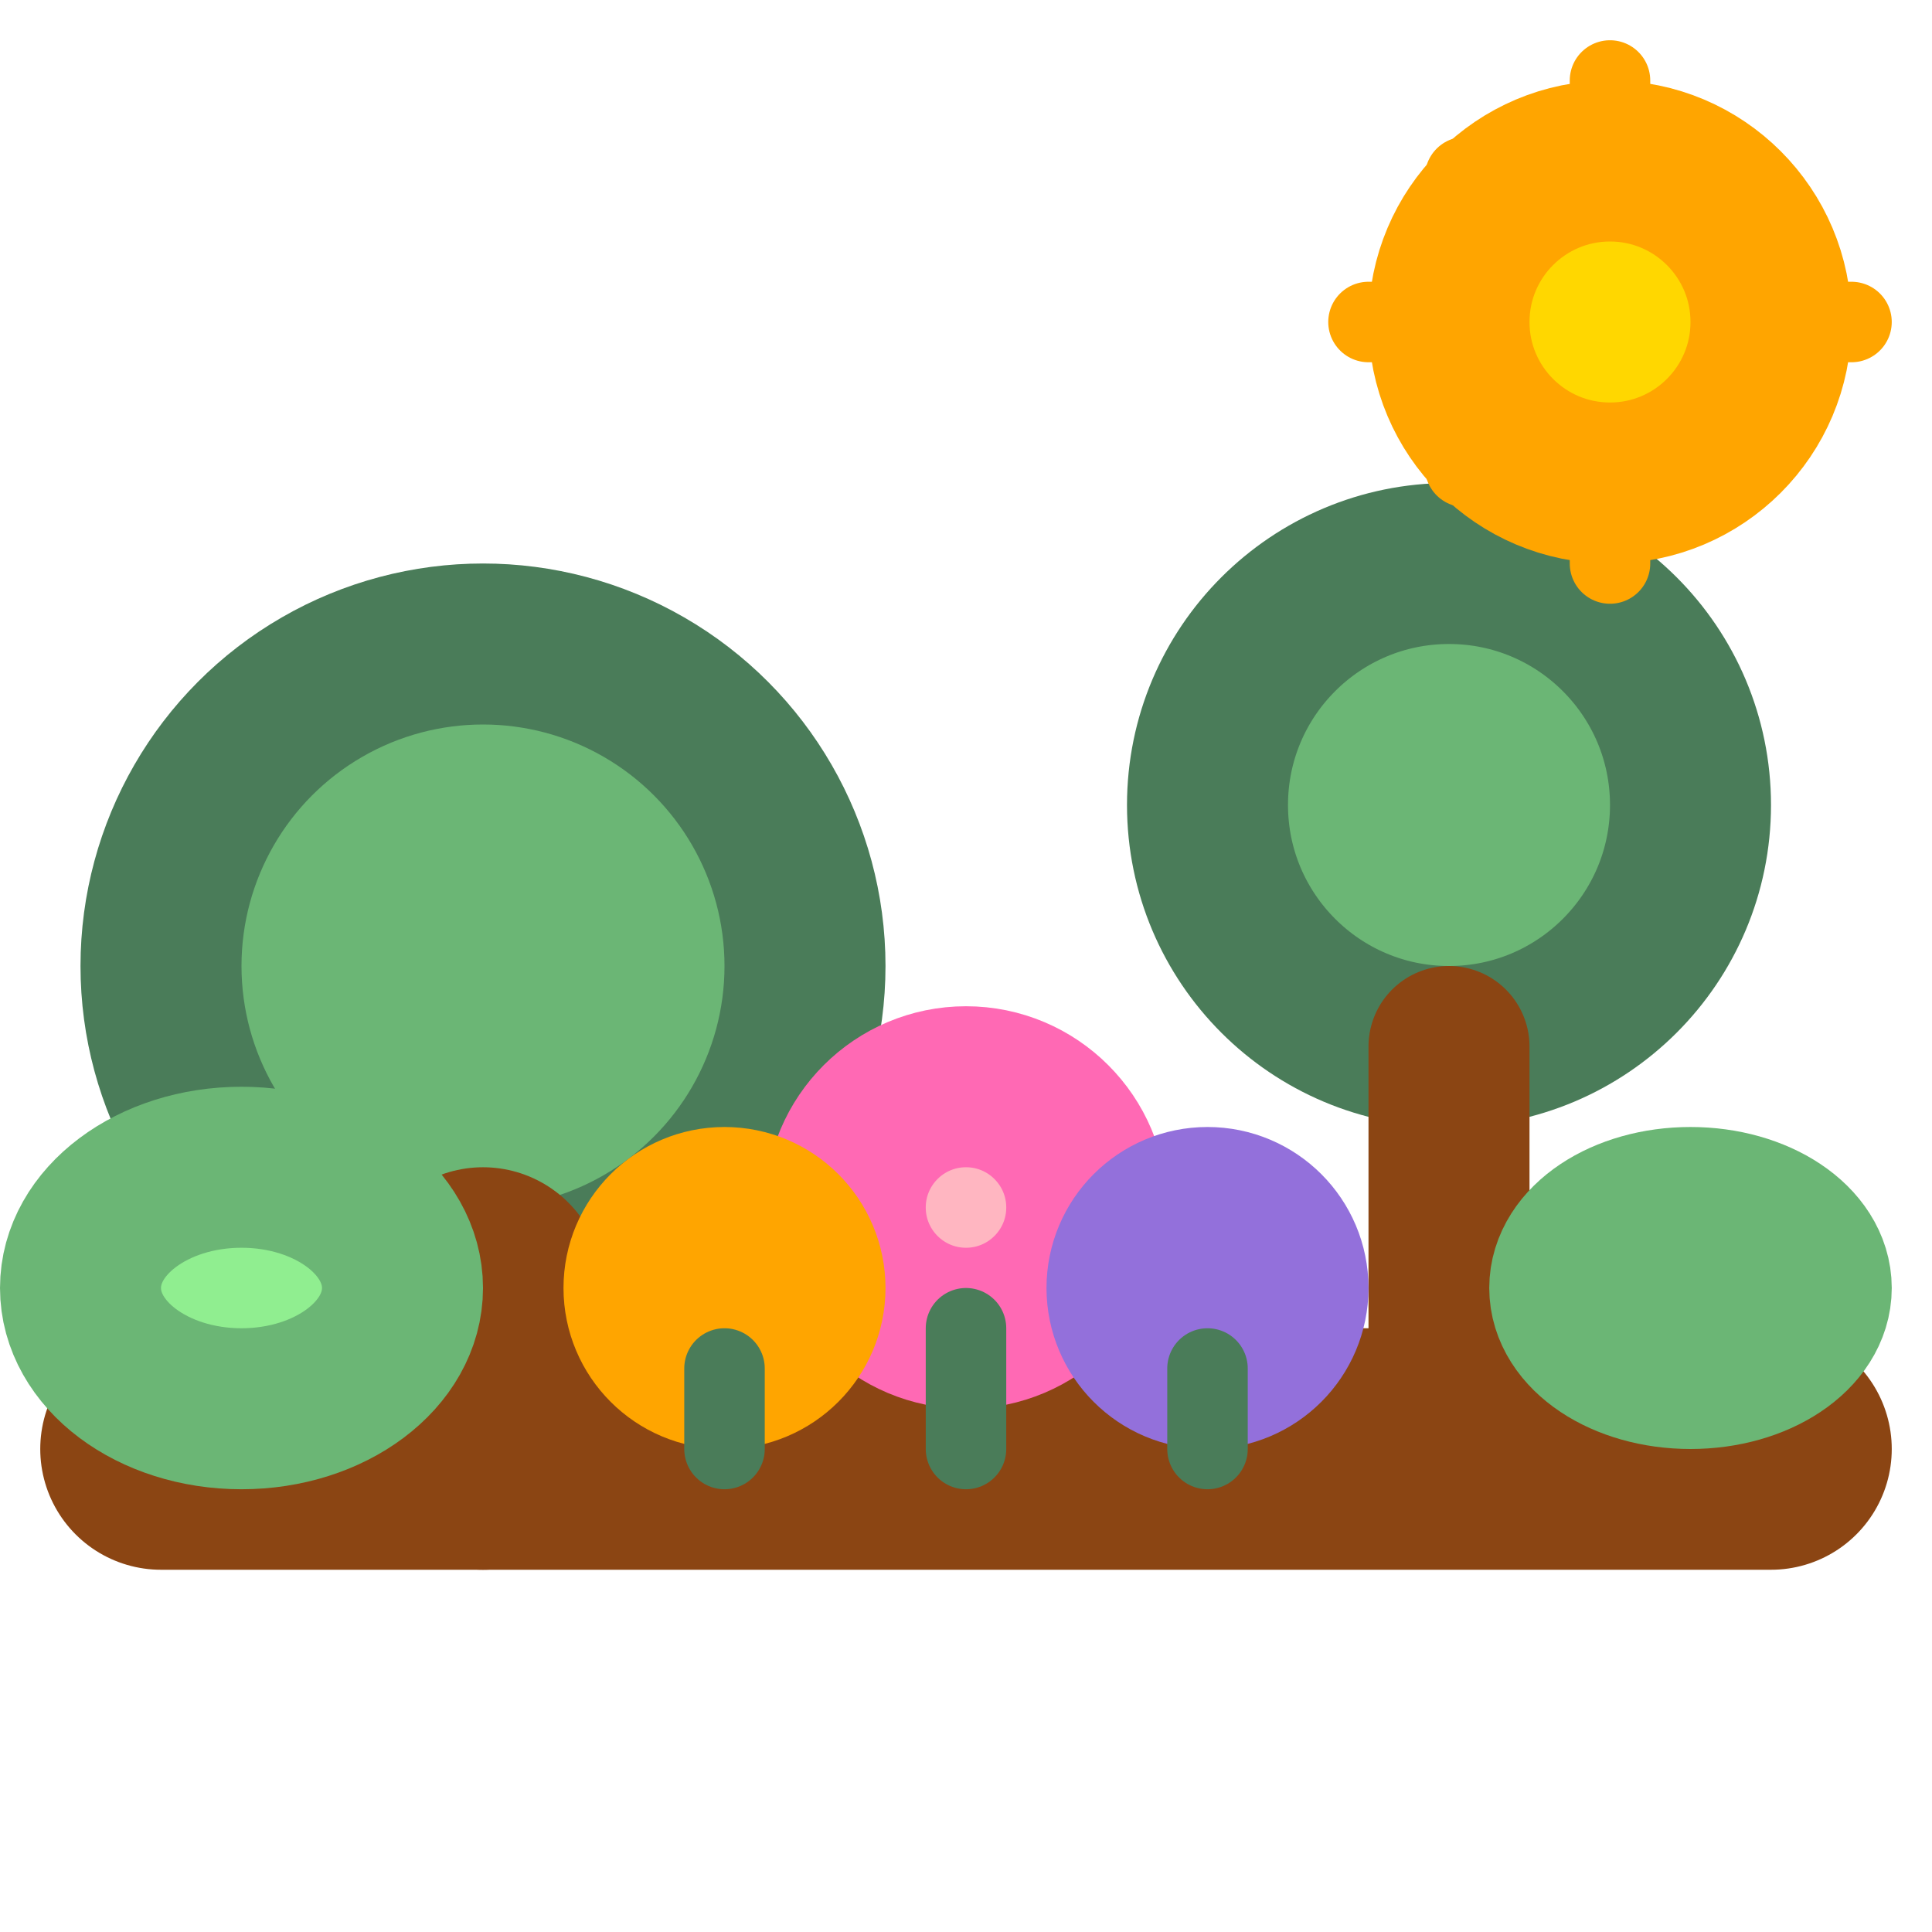
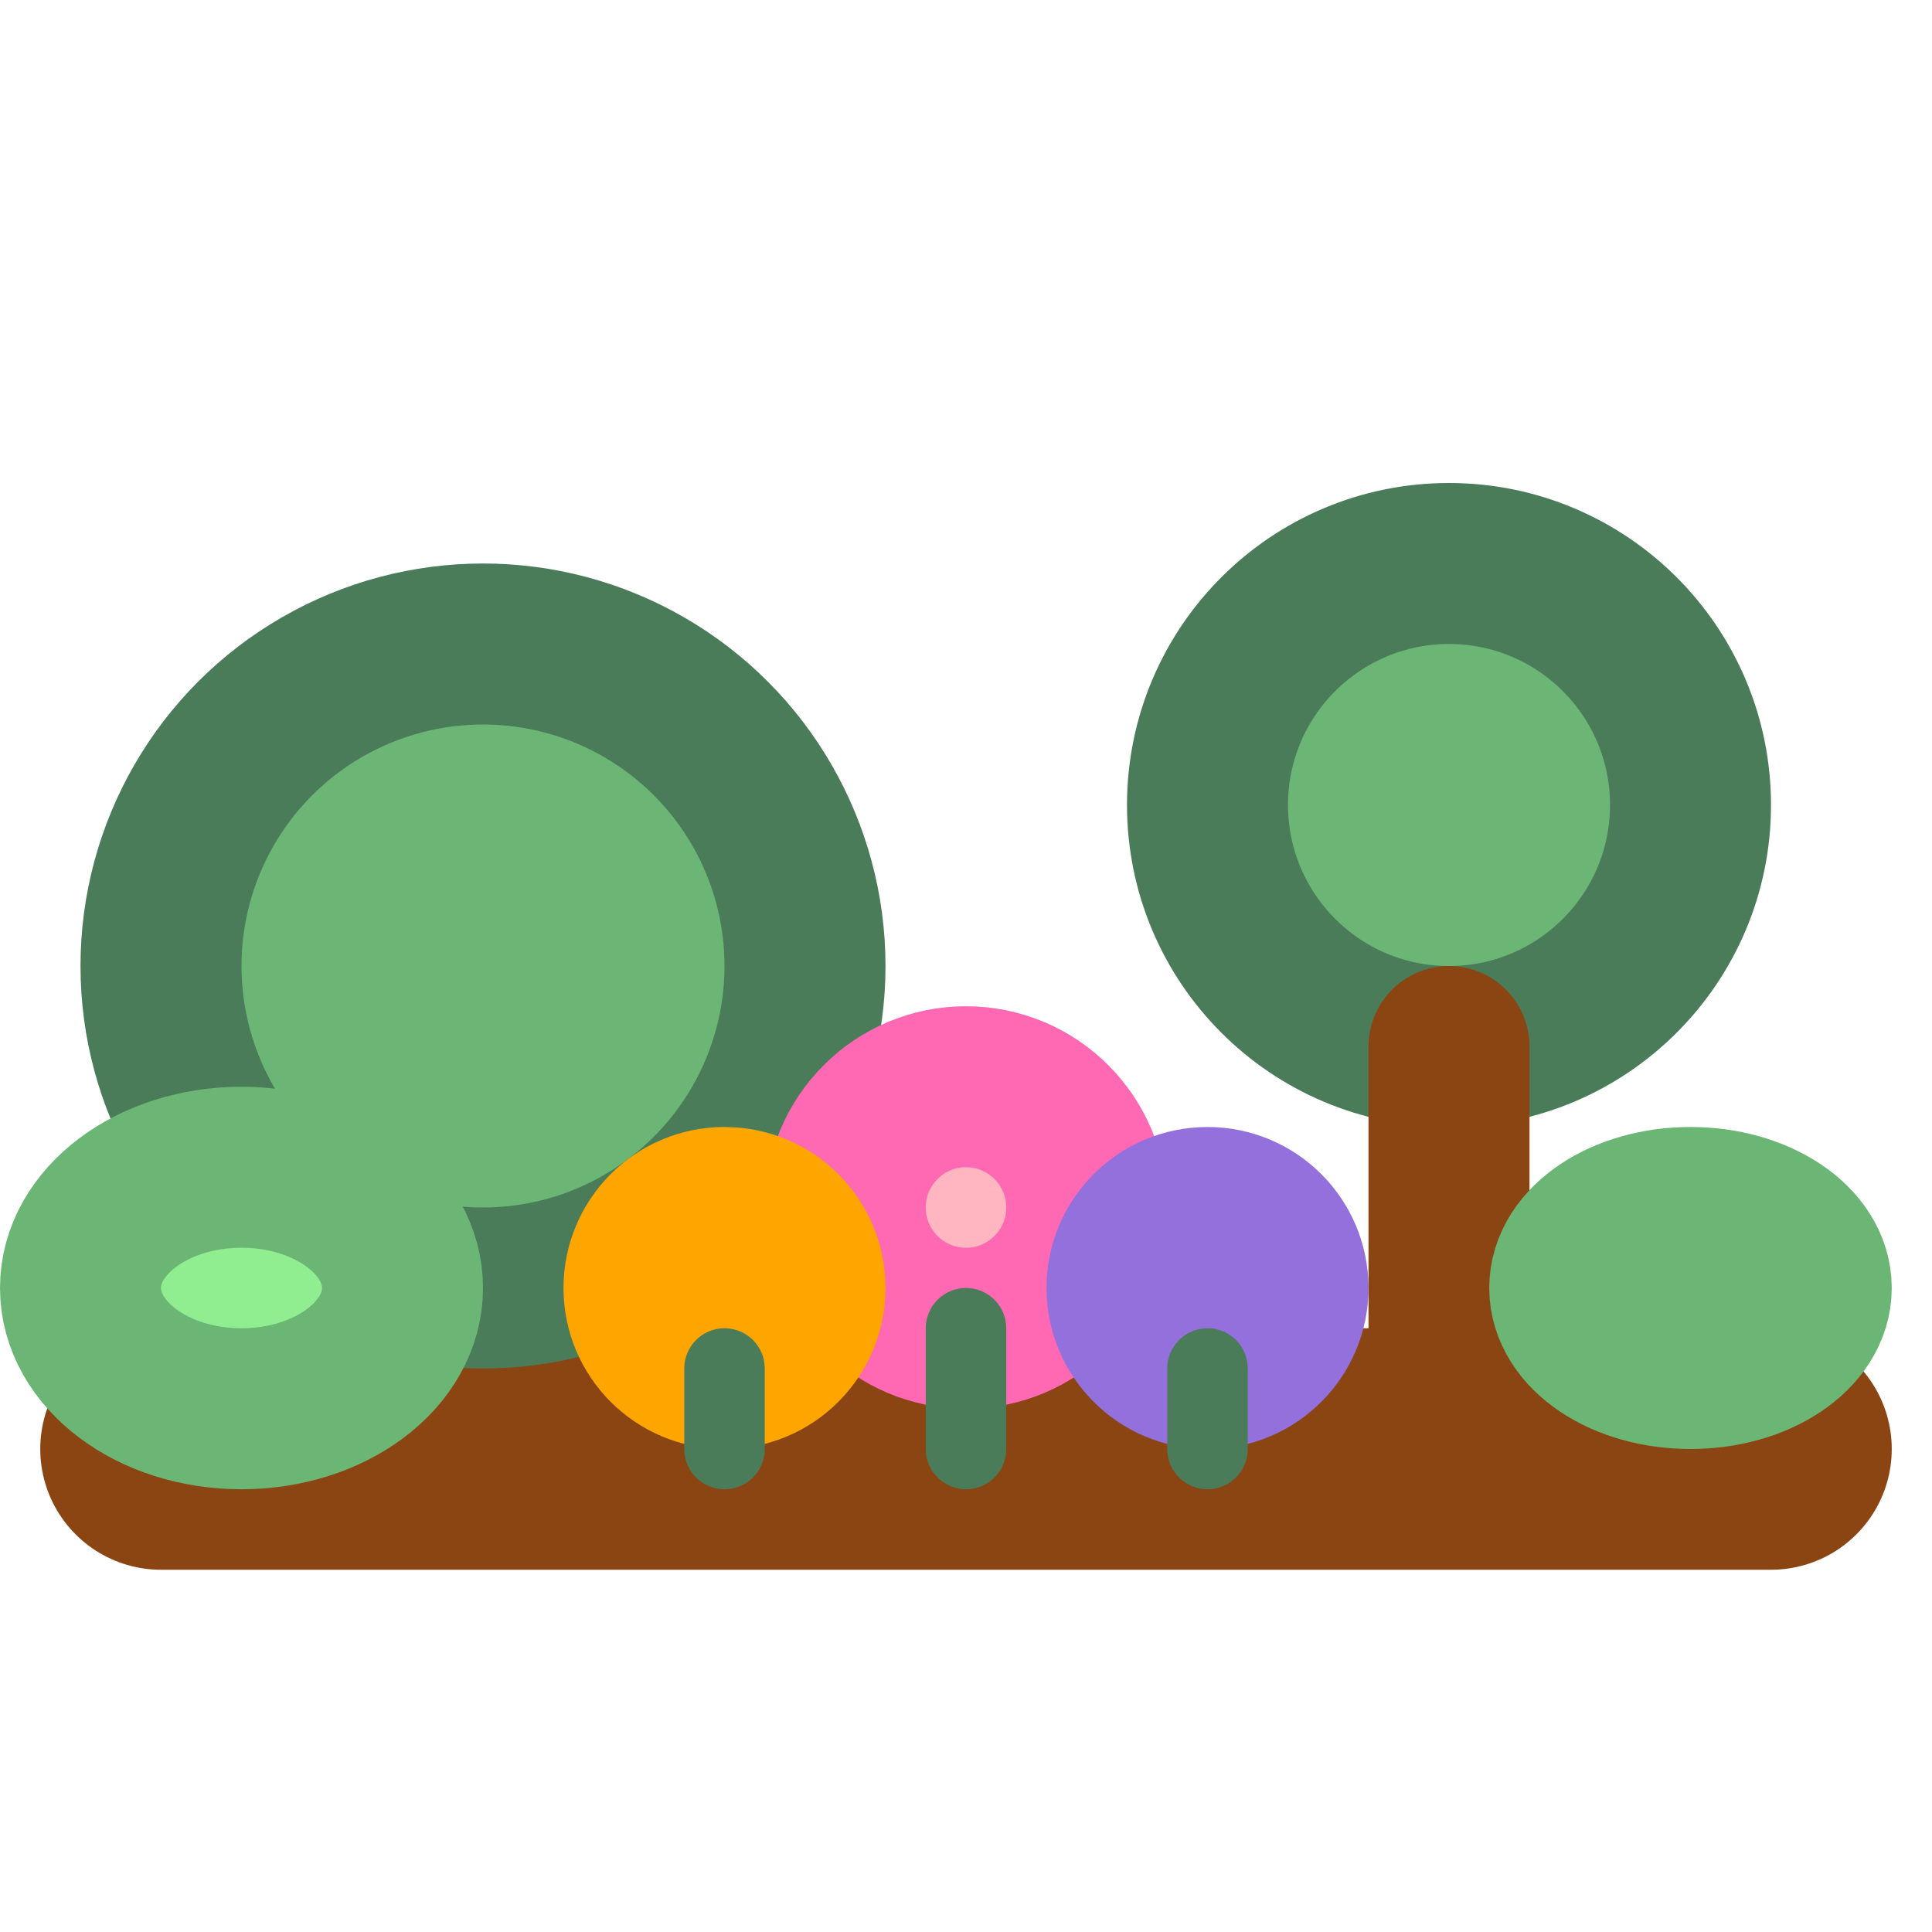
<svg xmlns="http://www.w3.org/2000/svg" viewBox="0 0 24 24" fill="none" stroke="currentColor" stroke-width="2" stroke-linecap="round" stroke-linejoin="round">
  <path d="M2 18L22 18" stroke="#8B4513" stroke-width="3" />
  <circle cx="6" cy="12" r="4" fill="#6bb675" stroke="#4a7c59" />
-   <path d="M6 16L6 18" stroke="#8B4513" stroke-width="3" />
  <circle cx="18" cy="10" r="3" fill="#6bb675" stroke="#4a7c59" />
  <path d="M18 13L18 18" stroke="#8B4513" stroke-width="2" />
  <circle cx="12" cy="15" r="1.5" fill="#FFB6C1" stroke="#FF69B4" />
  <path d="M12 16.5L12 18" stroke="#4a7c59" stroke-width="1" />
  <circle cx="9" cy="16" r="1" fill="#FFD700" stroke="#FFA500" />
  <path d="M9 17L9 18" stroke="#4a7c59" stroke-width="1" />
  <circle cx="15" cy="16" r="1" fill="#DDA0DD" stroke="#9370DB" />
  <path d="M15 17L15 18" stroke="#4a7c59" stroke-width="1" />
  <ellipse cx="3" cy="16" rx="2" ry="1.5" fill="#90EE90" stroke="#6bb675" />
  <ellipse cx="21" cy="16" rx="1.5" ry="1" fill="#90EE90" stroke="#6bb675" />
-   <circle cx="20" cy="4" r="2" fill="#FFD700" stroke="#FFA500" />
-   <path d="M20 1L20 2M20 6L20 7M17 4L18 4M22 4L23 4M18.2 2.2L18.9 2.9M21.1 2.2L21.8 2.9M18.2 5.8L18.9 5.1M21.1 5.8L21.8 5.1" stroke="#FFA500" stroke-width="1" />
</svg>